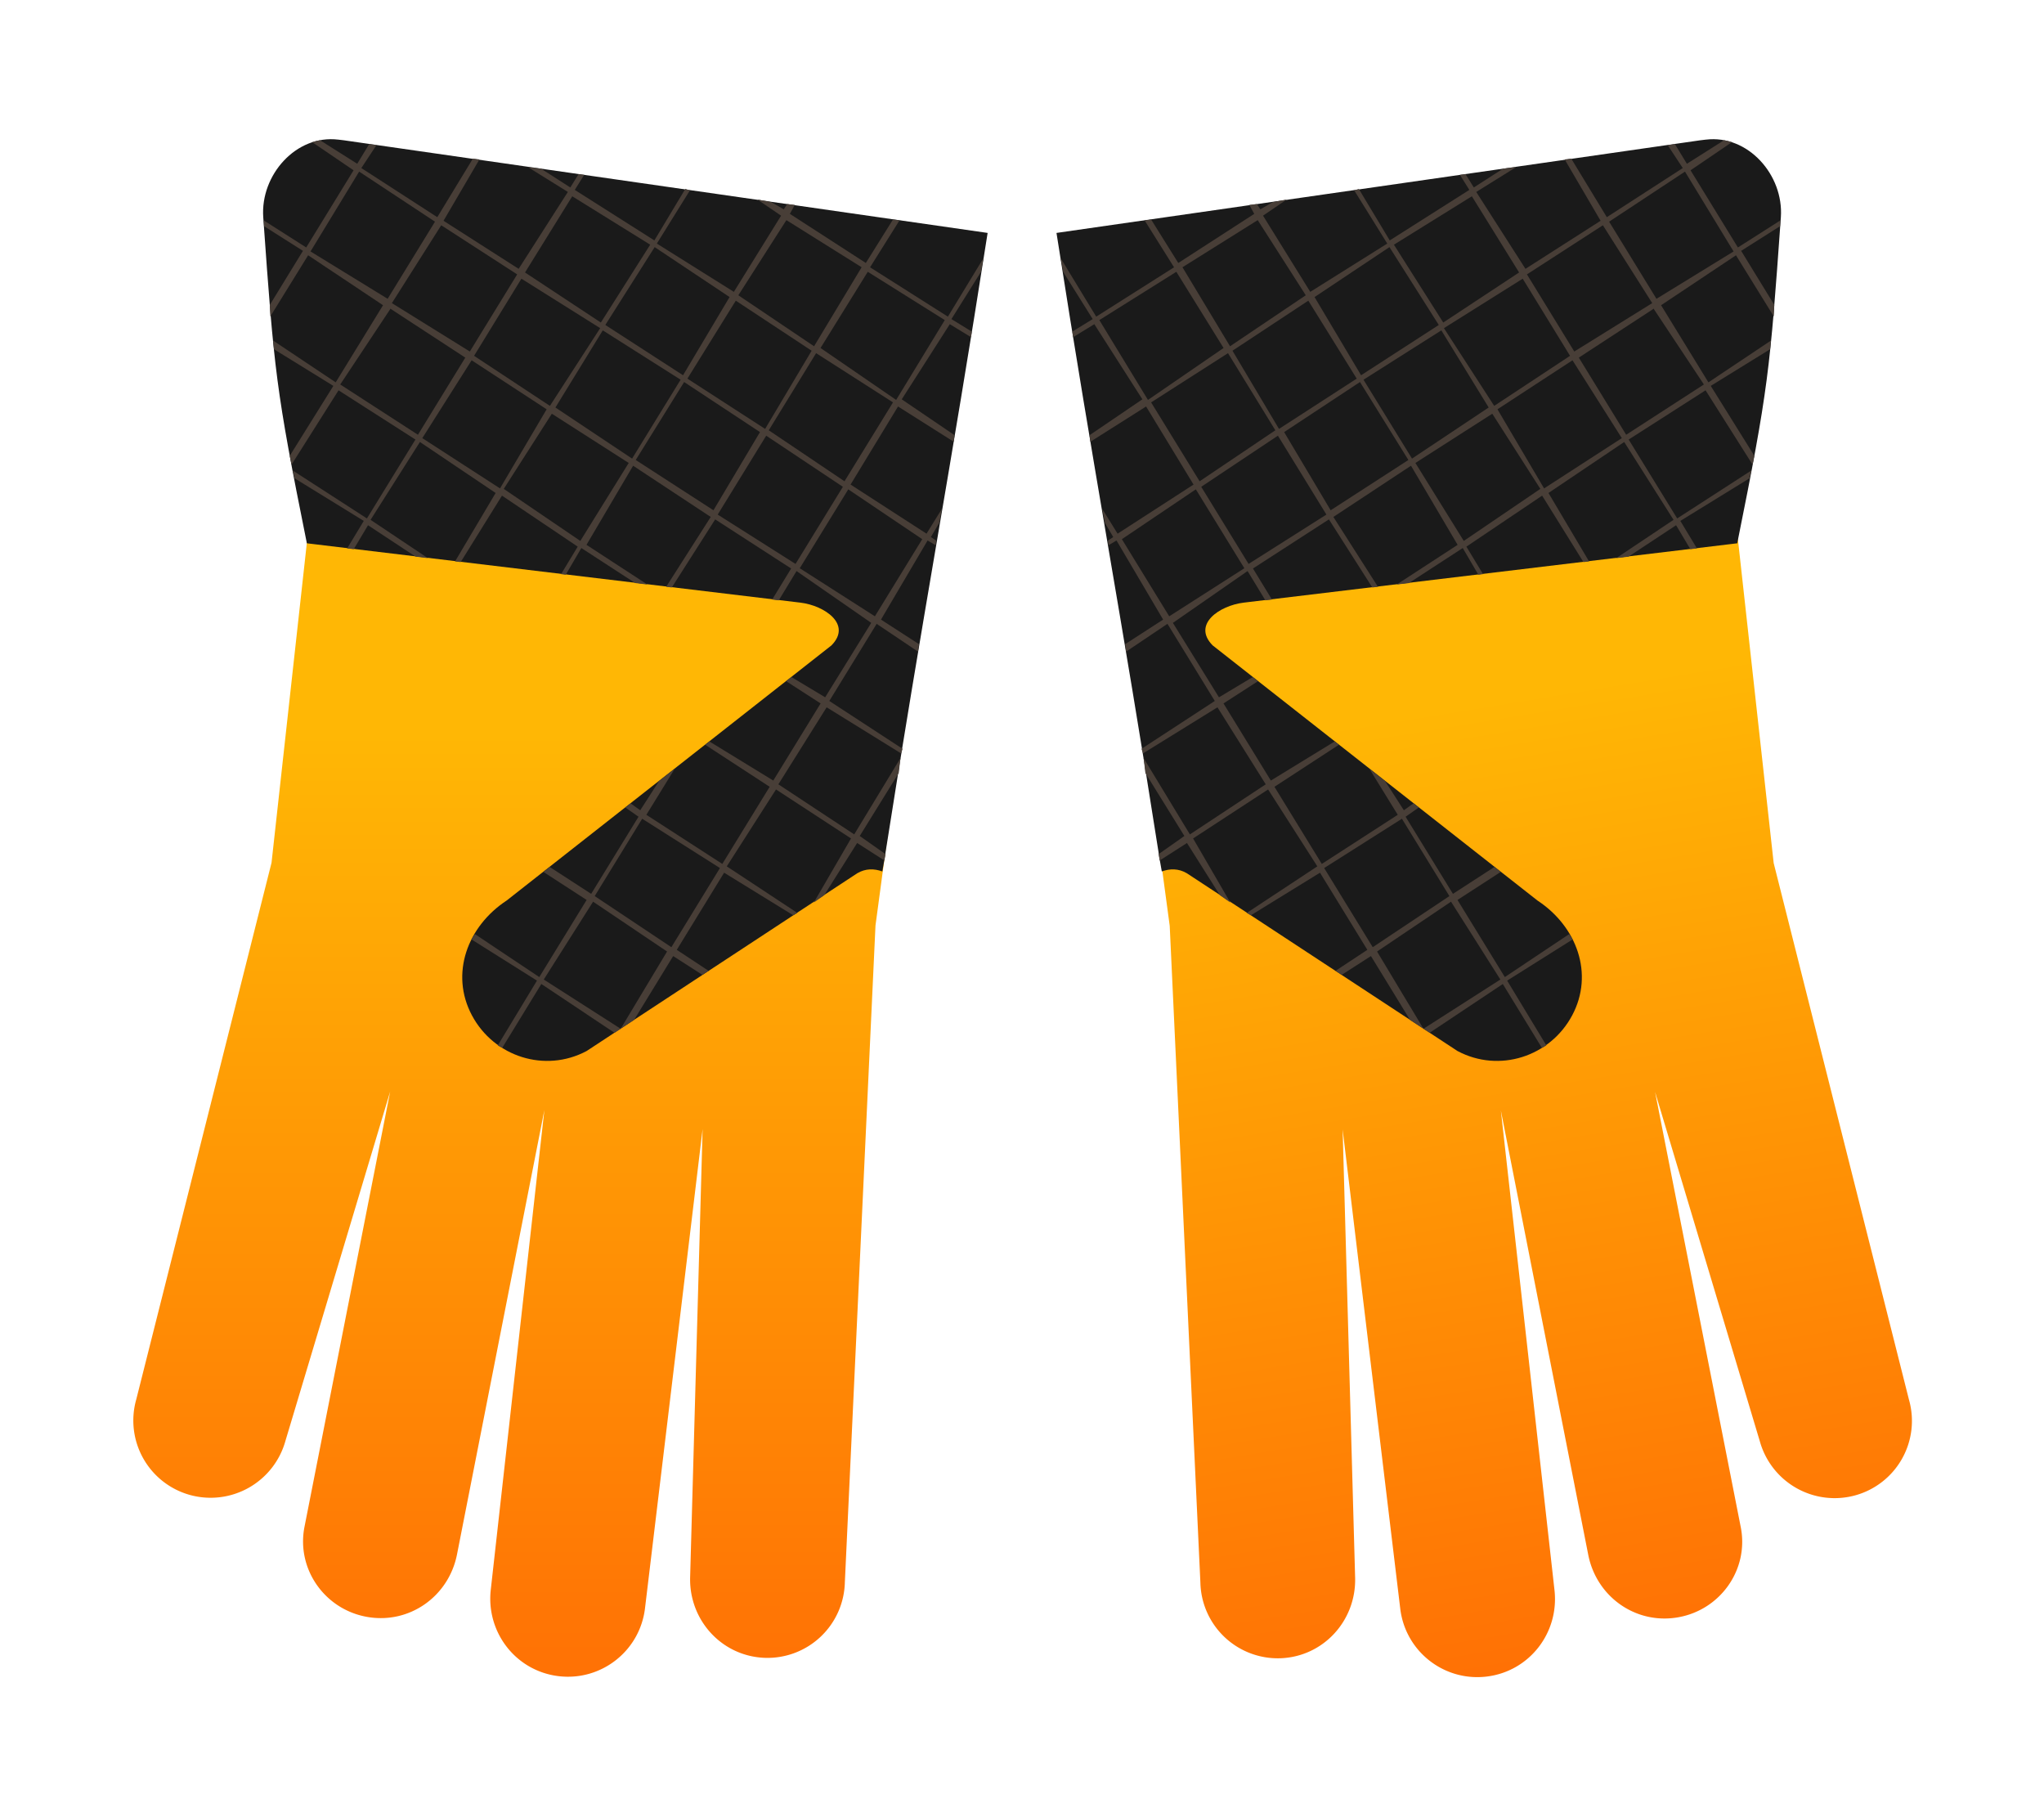
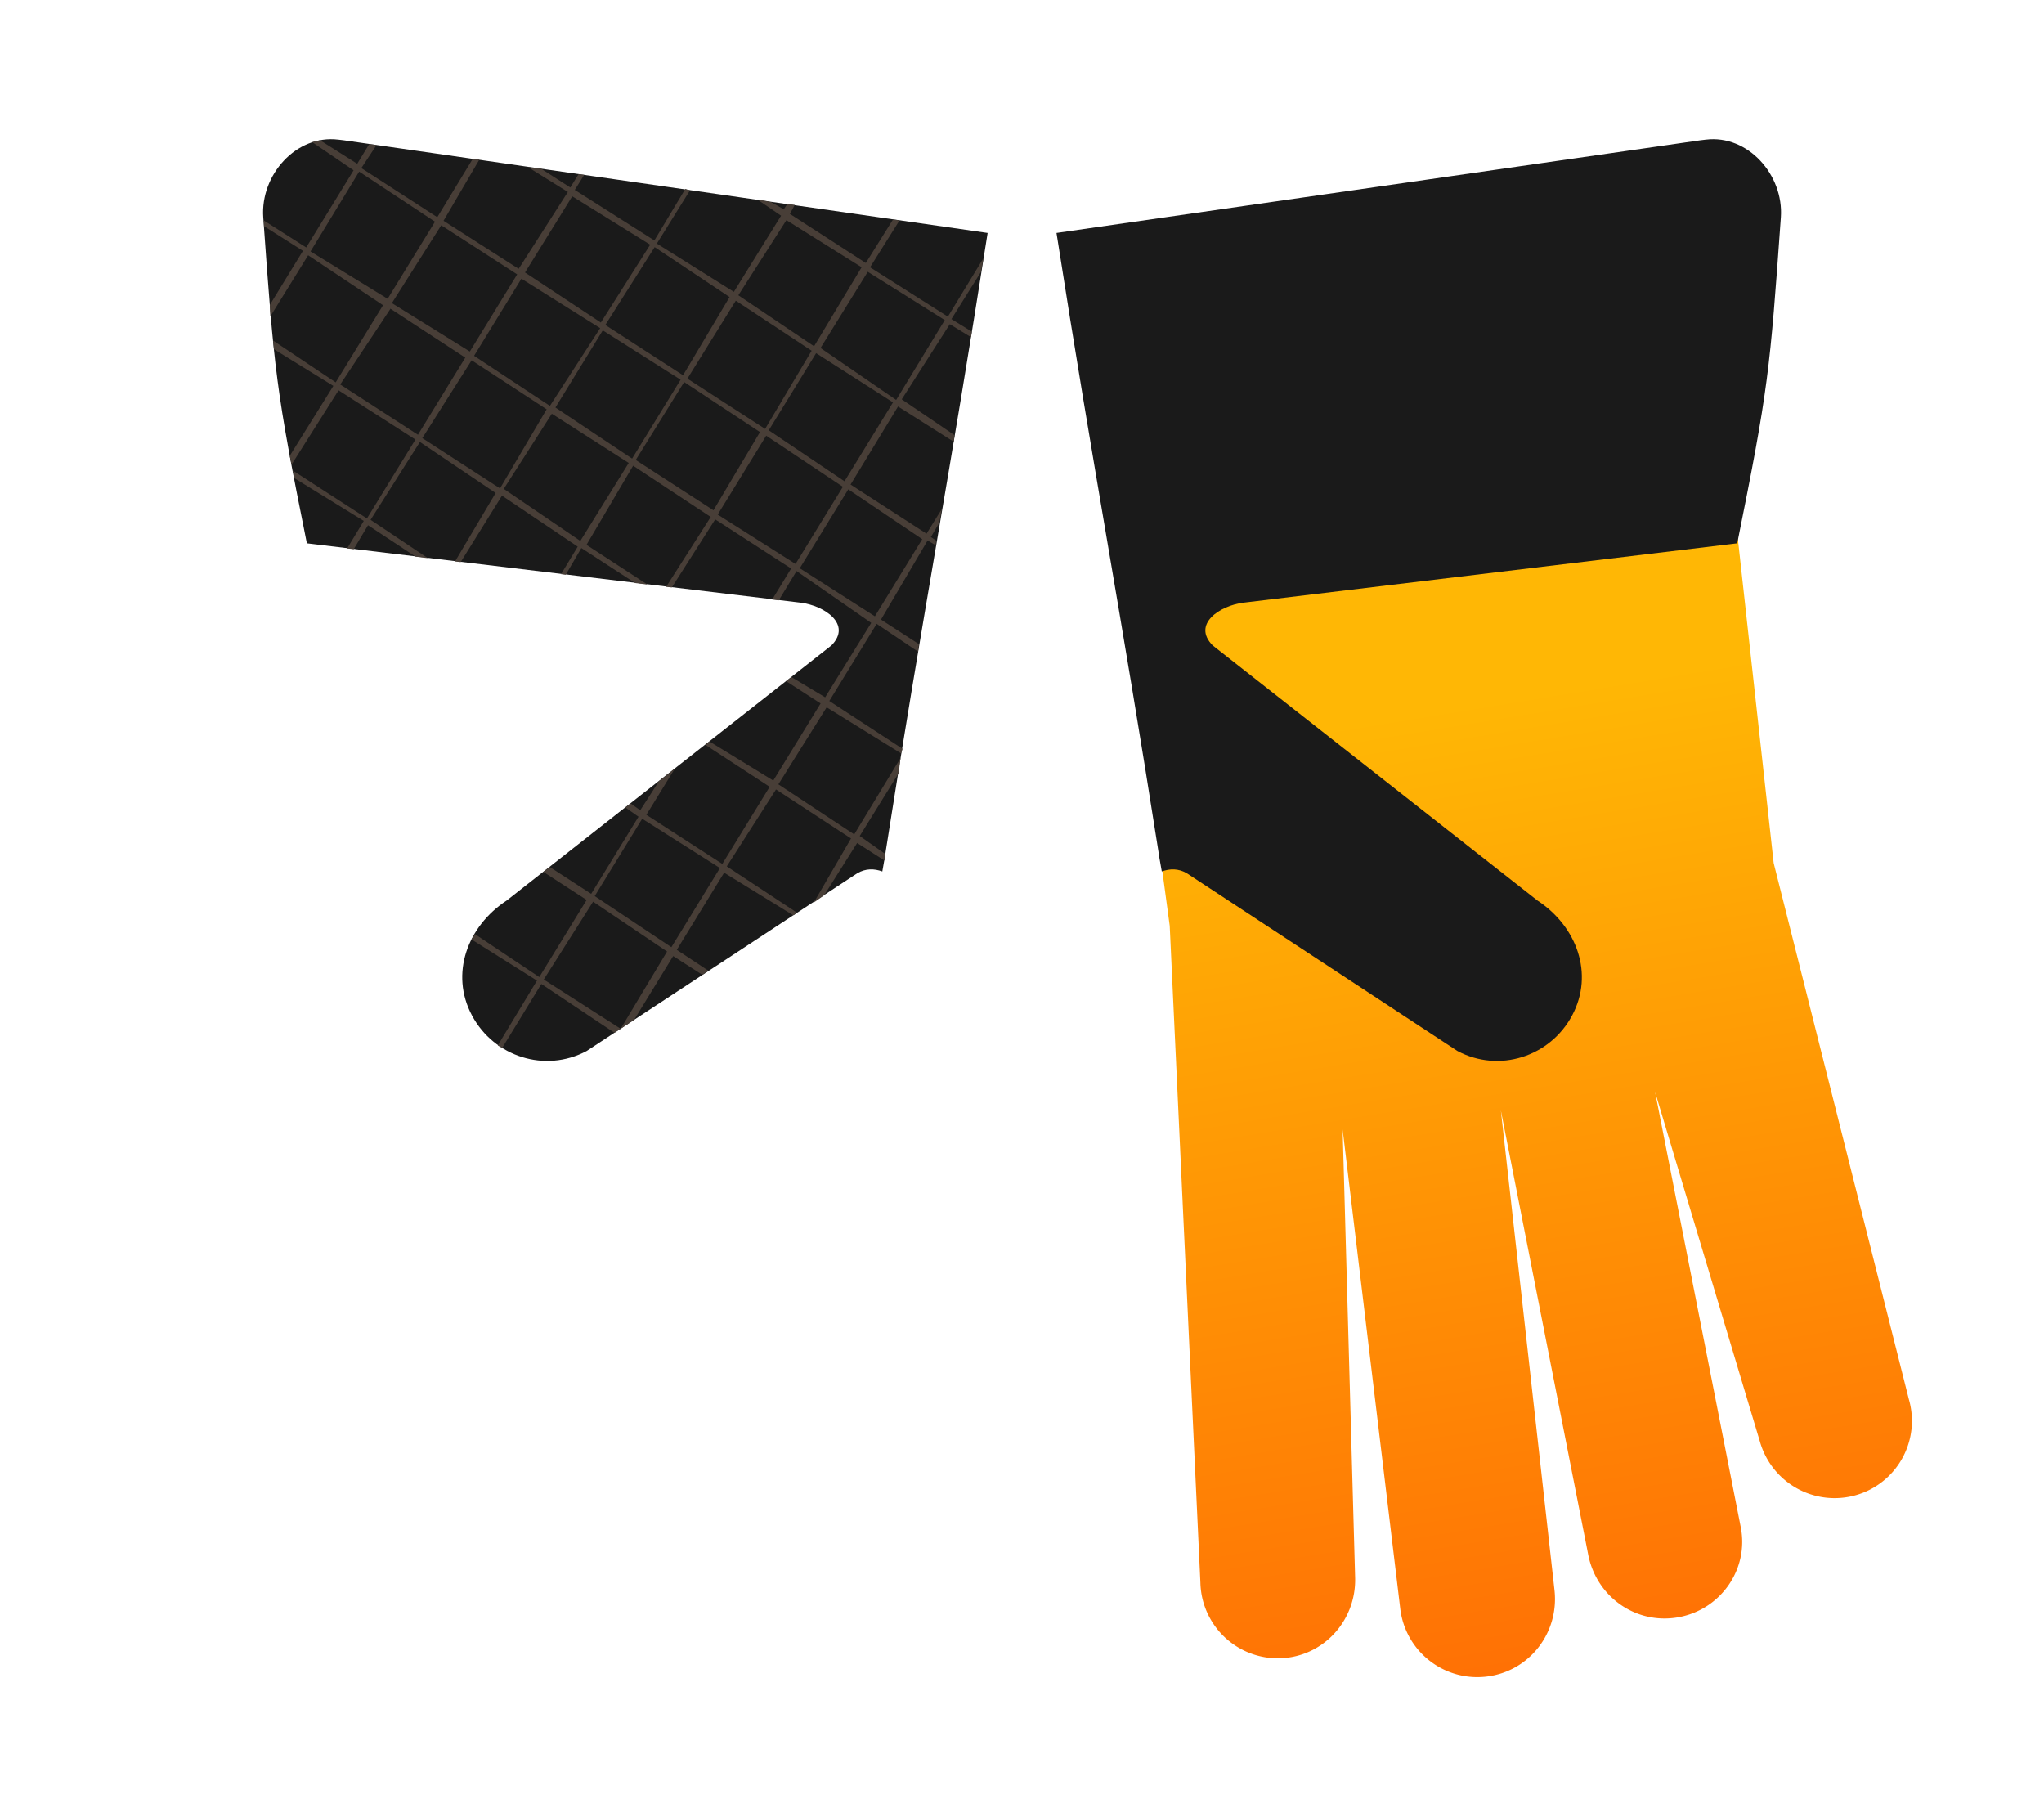
<svg xmlns="http://www.w3.org/2000/svg" xmlns:xlink="http://www.w3.org/1999/xlink" viewBox="0 0 540 480">
  <defs>
    <linearGradient id="b" y2="3.6" xlink:href="#a" gradientUnits="userSpaceOnUse" x2="60.209" gradientTransform="translate(53.611 671.68) scale(.604)" y1="81.465" x1="56.832" />
    <linearGradient id="a">
      <stop offset="0" stop-color="#ff4c00" />
      <stop offset="1" stop-color="#ffb600" />
    </linearGradient>
    <linearGradient id="c" y2="3.6" xlink:href="#a" gradientUnits="userSpaceOnUse" x2="60.209" gradientTransform="translate(53.611 671.68) scale(.604)" y1="79.955" x1="69.388" />
  </defs>
  <path d="M74.122 662.61l.17 17.584-2.323 18.15a2.554 2.554 0 002.134 2.927 2.568 2.568 0 002.927-2.153l2.06-11.88-1.096 14.637c-.1 1.417.999 2.626 2.417 2.701 1.419.075 2.6-1 2.701-2.417l1.114-14.921.133 15.959c.012 1.42 1.148 2.568 2.568 2.568s2.569-1.148 2.569-2.568v-15.96l1.36 14.77c.136 1.414 1.36 2.465 2.776 2.342a2.56 2.56 0 002.323-2.796l-1.586-21.682.245-17.262H74.122z" opacity=".98" fill="url(#b)" transform="matrix(-7.932 .954 .954 7.932 408.964 -5238.201)" />
  <path d="M450.669 36.882c11.116-1.36 20.595 9.33 19.815 20.501-2.9 40.705-3.296 45.322-11.524 86.127l-130.39 15.675c-6.353.764-13.702 5.724-8.197 11.295l85.803 67.387c10.385 6.823 15.02 19.363 9.178 30.33-5.842 10.966-19.332 15.268-30.3 9.426l-71.53-46.974c-2.196-1.276-4.42-1.238-6.594-.465l-.784-4.432-.09-.743c-9.861-63.045-16.94-99.37-26.945-163.483l170.065-24.469 1.488-.178z" fill="#1a1a1a" />
-   <path d="M442.52 38.103l3.134 5.156 9.815-6.21c.69.131 1.41.288 2.072.505l-10.92 7.428 12.51 20.384 11.211-7.141c-.043.61-.026.922-.069 1.517l-10.28 6.516 8.758 14.286c-.081.978-.058 2.1-.139 3.034l-9.988-16.15-19.788 13.193 12.508 20.374 16.527-11.04c-.077.764-.148 1.546-.228 2.29l-15.684 9.682 11.525 18.48c-.12.65-.35 1.649-.475 2.32l-12.419-19.63-20.314 13.004 12.815 20.84 19.6-12.666c-.117.618-.383 1.434-.505 2.072l-18.262 11.248 4.394 7.267-1.735.209-3.78-6.335-12.58 8.302-3.223.387 15.129-10.116-13.034-20.562-20.006 13.47 10.722 18.072-1.487.18-10.911-17.55-20.007 13.47 4.394 7.267-1.24.15-4.116-7.05-14.226 9.254-3.223.388 16.09-10.484-12.32-20.899-20.502 13.53 11.774 18.45-1.487.179-11.466-17.984-20.066 12.973 5.009 8.2-1.735.208-4.702-7.732-19.728 13.687 12.17 19.66 8.913-5.347 1.389 1.09-9.102 5.873 12.508 20.374 16.864-10.325 1.111.872-17.022 11.099 12.508 20.374 20.066-12.974-7.499-12.174 4.165 3.27 4.95 7.704 2.548-1.815 1.388 1.09-3.48 2.43 12.508 20.374L394.813 229l1.666 1.309-11.43 7.41 12.507 20.373 16.992-11.346c.28.471.677.912.923 1.398l-17.3 10.881 10.355 17.112c-.372.266-.794.402-1.18.644l-10.325-16.864-19.323 12.885-1.637-1.061 20.315-13.004-13.034-20.562-19.54 13.163 12.26 20.404-3.55-2.34-10.325-16.864-7.703 4.95-1.637-1.06 8.388-5.536-12.508-20.374-18.262 11.248-1.08-.624 18.638-12.299-13.004-20.314-19.818 12.944 9.83 16.923-2.747-1.933-8.699-13.79-7.237 4.641-.18-1.487-.029-.247 6.76-4.756-10.296-16.617c-.224-1.382-.256-2.606-.477-3.966l12.23 20.156 20.037-13.222-12.756-20.344-19.66 12.17c-.07-.426-.327-.785-.396-1.21l19.353-12.635-12.508-20.374-10.936 7.35c-.105-.623-.134-1.364-.238-1.984l10.033-6.487-12.32-20.898-2.111 1.26c-.067-.391-.083-.85-.15-1.24l1.398-.922-2.211-3.758c-.206-1.204-.49-2.48-.695-3.688l4.056 6.553 20.067-12.974-12.538-20.621-14.723 9.314c-.097-.58-.111-1.153-.208-1.735l13.949-9.473-12.696-19.848-5.621 3.442c-.078-.48-.101-1.005-.18-1.487l5.374-3.301-7.778-12.423c-.206-1.294-.488-2.372-.695-3.688l9.403 15.466 20.562-13.034-7.776-12.392 1.735-.209 7.161 11.46 20.066-12.973-1.29-2.36 1.984-.238.922 1.398 3.292-1.905 3.688-.694-6.275 4.275 12.478 20.126 20.344-12.756-8.729-14.038 1.21-.397 8.173 13.603 21.028-13.342-2.49-3.975 1.488-.179 2.182 3.51 7.703-4.95 3.47-.417-10.528 6.547 13.003 20.314 19.848-12.696-9.492-16.21 1.735-.208 9.403 15.467 20.066-12.974-3.997-6.058 1.983-.238zM332.272 58.146l-19.877 12.448 12.567 20.87 20.007-13.47-12.696-19.848zm56.577-6.298l-20.592 12.785 13.033 20.562 20.037-13.222-12.478-20.126zm56.299-6.517l-20.037 13.222 12.508 20.374 20.374-12.508L445.15 45.33zM310.777 71.794l-20.344 12.755 12.845 21.088 19.977-13.717-12.478-20.126zm56.3-6.517l-19.788 13.192 12.29 20.651L380.11 85.84l-13.033-20.562zm56.388-5.773L403.4 72.478l12.508 20.374 20.592-12.785-13.034-20.562zM345.642 79.42l-20.036 13.222 12.29 20.651 20.532-13.281-12.785-20.592zm56.637-5.803l-20.81 13.063 13.282 20.532 20.036-13.222-12.508-20.374zm-77.853 19.669L304.11 106.29l12.815 20.839 20.007-13.47-12.508-20.374zm56.359-6.021l-20.562 13.033 12.814 20.84 20.255-13.5-12.508-20.374zm56.14-5.744l-19.818 12.944 12.508 20.375 20.532-13.282-13.207-19.897zm-77.634 19.392l-20.037 13.222 12.29 20.651 20.533-13.281-12.786-20.592zm56.14-5.743l-19.818 12.944 12.32 20.899 20.532-13.282-13.033-20.562zm-77.823 19.917l-20.255 13.5 12.508 20.373 20.562-13.033-12.815-20.84zm56.636-5.803L373.93 122.29l12.785 20.592 20.225-13.747-12.696-19.848zm-78.316 19.977l-19.54 13.162 12.507 20.374 19.848-12.695-12.815-20.84zm54.465 86.997l-20.562 13.033 12.83 20.908 20.254-13.5-12.507-20.373z" fill-rule="evenodd" fill="#483e37" />
  <g>
-     <path d="M74.122 662.61l.17 17.584-2.323 18.15a2.554 2.554 0 002.134 2.927 2.568 2.568 0 002.927-2.153l2.06-11.88-1.096 14.637c-.1 1.417.999 2.626 2.417 2.701 1.419.075 2.6-1 2.701-2.417l1.114-14.921.133 15.959c.012 1.42 1.148 2.568 2.568 2.568s2.569-1.148 2.569-2.568v-15.96l1.36 14.77c.136 1.414 1.36 2.465 2.776 2.342a2.56 2.56 0 002.323-2.796l-1.586-21.682.245-17.262H74.122z" opacity=".98" fill="url(#c)" transform="rotate(6.855 43795.362 -1524.995) scale(7.989)" />
    <path d="M89.361 36.882c-11.115-1.36-20.595 9.33-19.815 20.501 2.9 40.705 3.296 45.322 11.524 86.127l130.39 15.675c6.353.764 13.702 5.724 8.197 11.295l-85.803 67.387c-10.385 6.823-15.02 19.363-9.178 30.33 5.842 10.966 19.333 15.268 30.3 9.426l71.53-46.974c2.196-1.276 4.42-1.238 6.594-.465l.784-4.432.09-.743c9.862-63.045 16.94-99.37 26.945-163.483L90.854 37.057l-1.488-.178z" fill="#1a1a1a" />
    <path d="M97.51 38.103l-3.134 5.156-9.815-6.21c-.69.131-1.41.288-2.072.505l10.92 7.428-12.51 20.384-11.211-7.141c.044.61.027.922.069 1.517l10.281 6.516-8.758 14.286c.08.978.057 2.1.138 3.034l9.988-16.15 19.788 13.193-12.508 20.374-16.527-11.04c.077.764.149 1.546.228 2.29l15.684 9.682-11.525 18.48c.12.65.35 1.649.475 2.32l12.419-19.63 20.314 13.004-12.815 20.84-19.6-12.666c.117.618.383 1.434.505 2.072l18.262 11.248-4.394 7.267 1.735.209 3.78-6.335 12.58 8.302 3.223.387-15.129-10.116 13.034-20.562 20.006 13.47-10.722 18.072 1.487.18 10.912-17.55 20.006 13.47-4.394 7.267 1.24.15 4.116-7.05 14.226 9.254 3.223.388-16.09-10.484 12.32-20.899 20.502 13.53-11.774 18.45 1.487.179 11.466-17.984 20.066 12.973-5.009 8.2 1.735.208 4.702-7.732 19.729 13.687-12.171 19.66-8.913-5.347-1.389 1.09 9.102 5.873-12.508 20.374-16.864-10.325-1.11.872 17.021 11.099-12.508 20.374-20.066-12.974 7.499-12.174-4.165 3.27-4.95 7.704-2.548-1.815-1.388 1.09 3.48 2.43-12.508 20.374L145.218 229l-1.667 1.309 11.431 7.41-12.508 20.373-16.992-11.346c-.28.471-.677.912-.923 1.398l17.3 10.881-10.354 17.112c.371.266.794.402 1.18.644l10.325-16.864 19.323 12.885 1.636-1.061-20.315-13.004 13.034-20.562 19.54 13.163-12.26 20.404 3.55-2.34 10.325-16.864 7.703 4.95 1.637-1.06-8.388-5.536 12.508-20.374 18.262 11.248 1.081-.624-18.639-12.299 13.004-20.314 19.818 12.944-9.83 16.923 2.747-1.933 8.7-13.79 7.236 4.641.18-1.487.029-.247-6.759-4.756 10.295-16.617c.225-1.382.256-2.606.477-3.966l-12.23 20.156-20.037-13.222 12.756-20.344 19.66 12.17c.07-.426.327-.785.396-1.21l-19.352-12.635 12.507-20.374 10.936 7.35c.105-.623.134-1.364.238-1.984l-10.033-6.487 12.32-20.898 2.112 1.26c.066-.391.082-.85.149-1.24l-1.398-.922 2.212-3.758c.205-1.204.49-2.48.694-3.688l-4.056 6.553-20.067-12.974 12.538-20.621 14.723 9.314c.097-.58.111-1.153.209-1.735l-13.95-9.473 12.696-19.848 5.621 3.442c.078-.48.101-1.005.18-1.487l-5.373-3.301 7.778-12.423c.205-1.294.487-2.372.694-3.688l-9.403 15.466-20.562-13.034 7.777-12.392-1.736-.209-7.161 11.46-20.066-12.973 1.29-2.36-1.984-.238-.922 1.398-3.292-1.905-3.688-.694 6.275 4.275-12.478 20.126-20.344-12.756 8.729-14.038-1.21-.397-8.173 13.603-21.028-13.342 2.49-3.975-1.488-.179-2.182 3.51-7.703-4.95-3.47-.417 10.528 6.547-13.003 20.314-19.848-12.696 9.492-16.21-1.735-.208-9.403 15.467-20.066-12.974 3.997-6.058-1.983-.238zm110.247 20.043l19.878 12.448-12.568 20.87-20.006-13.47 12.695-19.848zm-56.577-6.298l20.592 12.785-13.033 20.562-20.036-13.222 12.478-20.126zM94.881 45.33l20.037 13.222-12.508 20.374-20.374-12.508L94.88 45.33zm134.372 26.463l20.344 12.755-12.845 21.088-19.977-13.717 12.478-20.126zm-56.3-6.517l19.789 13.192-12.29 20.651-20.533-13.281 13.034-20.562zm-56.388-5.773l20.066 12.974-12.508 20.374-20.592-12.785 13.034-20.562zm77.823 19.917l20.036 13.222-12.29 20.651-20.532-13.281 12.785-20.592zm-56.636-5.803l20.809 13.063-13.282 20.532-20.036-13.222 12.508-20.374zm77.852 19.669l20.315 13.004-12.815 20.839-20.007-13.47 12.508-20.374zm-56.358-6.021l20.562 13.033-12.815 20.84-20.255-13.5 12.508-20.374zm-56.14-5.744l19.817 12.944-12.508 20.375-20.532-13.282 13.207-19.897zm77.633 19.392l20.037 13.222-12.29 20.651-20.532-13.281 12.785-20.592zm-56.14-5.743l19.818 12.944-12.32 20.899-20.532-13.282 13.033-20.562zm77.823 19.917l20.255 13.5-12.508 20.373-20.562-13.033 12.815-20.84zm-56.636-5.803L166.1 122.29l-12.785 20.592-20.225-13.747 12.696-19.848zm78.316 19.977l19.54 13.162-12.507 20.374-19.848-12.695 12.815-20.84zm-54.465 86.997l20.562 13.033-12.83 20.908-20.254-13.5 12.508-20.373z" fill-rule="evenodd" fill="#483e37" />
  </g>
</svg>